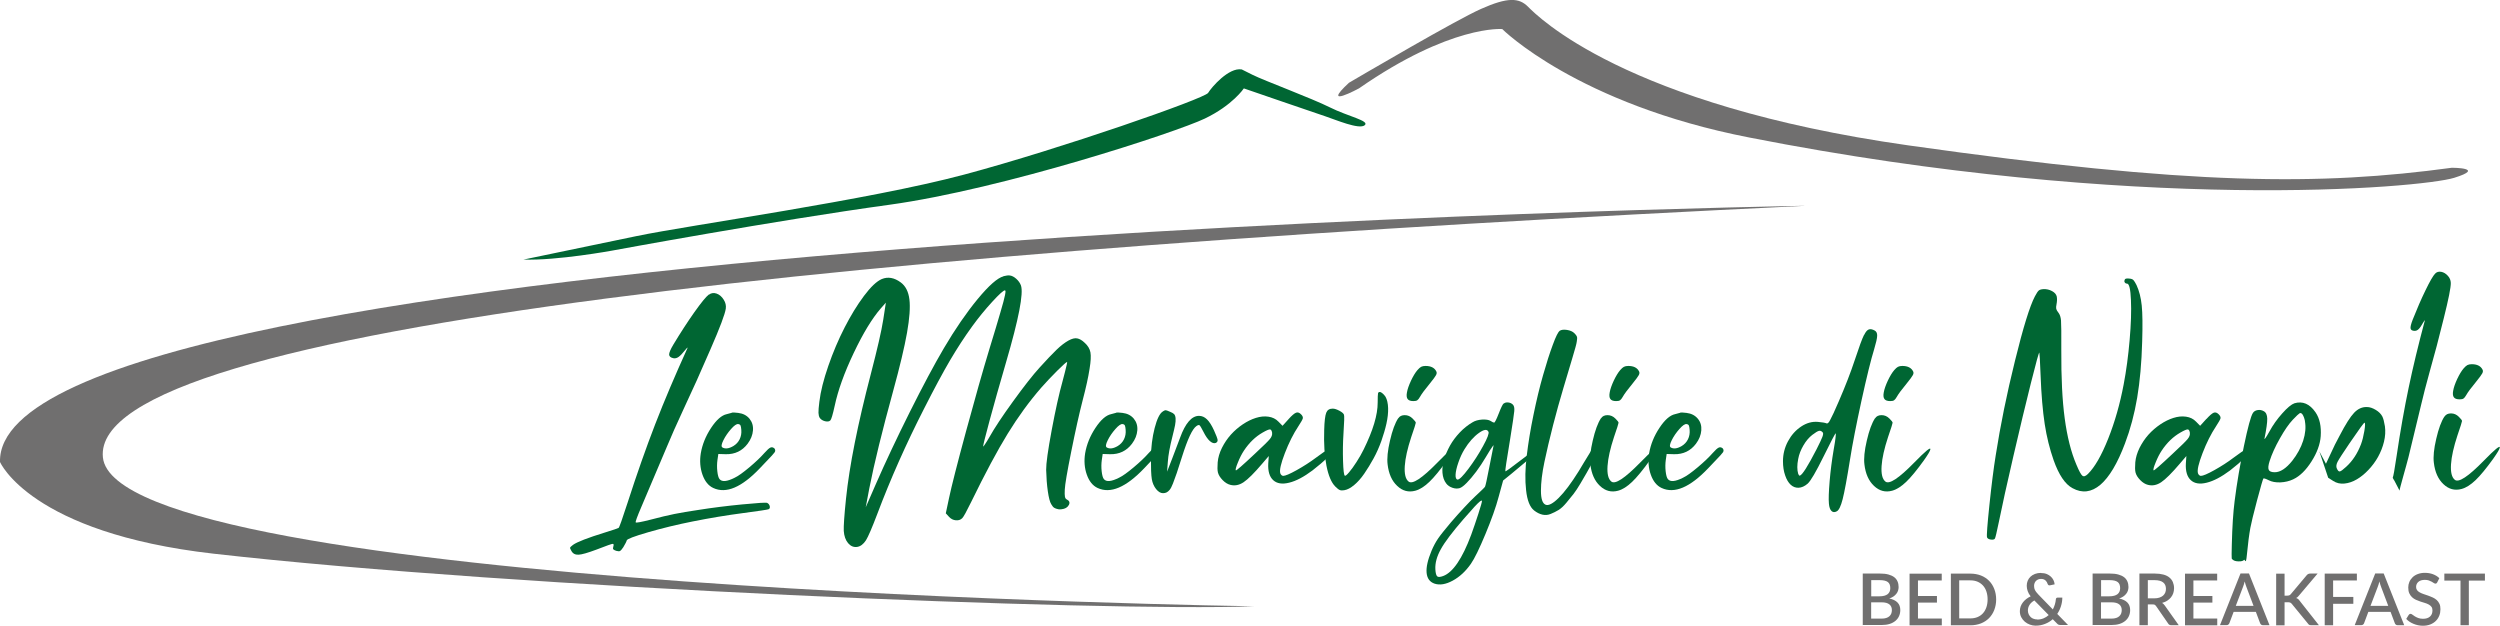
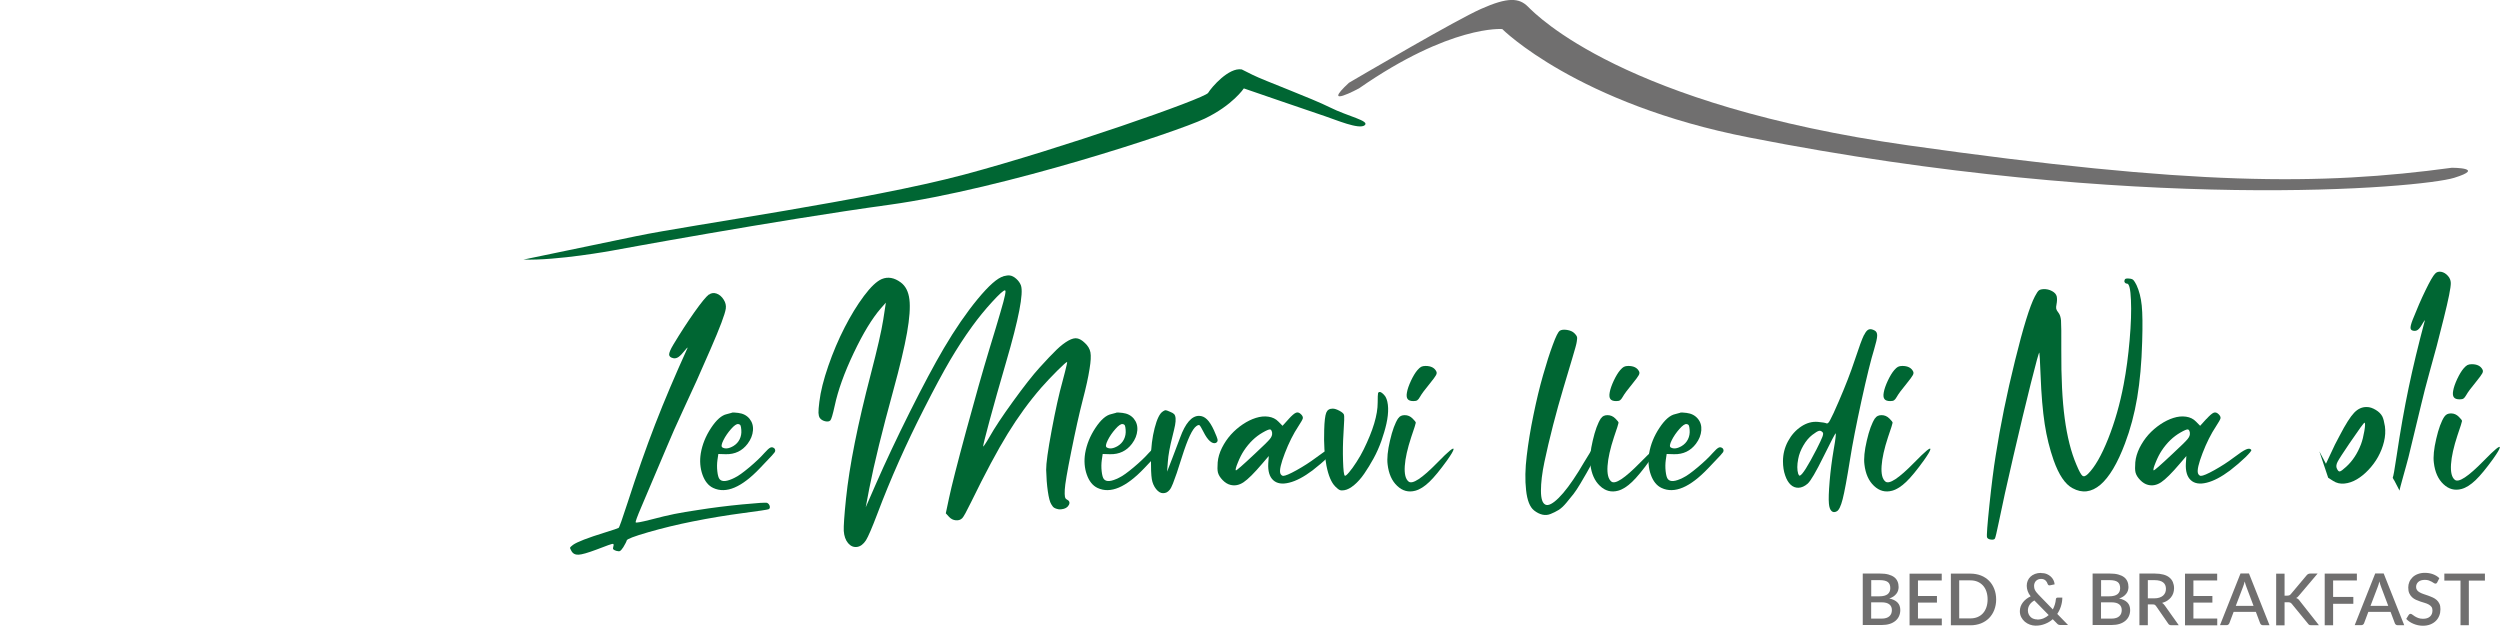
<svg xmlns="http://www.w3.org/2000/svg" id="Livello_1" data-name="Livello 1" viewBox="0 0 345 86.36">
  <defs>
    <style>
      .cls-1 {
        fill: #706f6f;
      }

      .cls-1, .cls-2 {
        stroke-width: 0px;
      }

      .cls-2 {
        fill: #063;
      }
    </style>
  </defs>
  <path class="cls-1" d="m186.16,11.42s4.12-2.42,8.53-4.94c3.87-2.21,7.96-4.48,9.69-5.25,3.7-1.65,5.25-1.54,6.48-.31s13.28,13.58,52.48,19.14c39.21,5.56,56.81,5.56,75.02,3.09,0,0,4.79,0,.31,1.39-4.48,1.39-43.84,4.94-97.25-5.56-23.77-4.63-34.11-14.97-34.11-14.97,0,0-7.1-.62-19.76,8.18,0,0-5.4,2.93-1.39-.77Z" />
  <path class="cls-2" d="m171.34,9.57l1.54.77c1.54.77,8.18,3.24,10.65,4.48s5.56,1.85,4.79,2.47c-.77.62-4.01-.77-5.4-1.23-1.39-.46-11.27-3.86-11.27-3.86,0,0-1.54,2.32-5.4,4.17-3.86,1.85-27.79,9.72-43.53,11.89-15.74,2.16-38.28,6.33-38.28,6.33,0,0-7.56,1.39-12.19,1.23,0,0,8.18-1.7,15.59-3.24,7.41-1.54,31.95-4.94,45.23-8.49,13.28-3.55,33.19-10.5,33.65-11.27s2.84-3.54,4.63-3.24Z" />
-   <path class="cls-1" d="m248.99,28.4S-.77,32.57,0,63.75c0,0,4.17,9.78,29.48,12.66,41.92,4.76,122.25,8.03,143.56,7.26,0,0-156.99-2.33-158.84-20.55-1.85-18.21,108.83-28.69,234.79-34.71Z" />
  <g>
    <path class="cls-1" d="m257.06,86.28v-7.13h2.37c.46,0,.84.04,1.17.13.32.09.59.21.8.37.21.16.36.36.46.59s.15.49.15.78c0,.17-.03.33-.08.49s-.13.31-.24.44c-.11.14-.24.26-.4.37-.16.11-.35.2-.57.27.5.11.88.29,1.14.56s.38.62.38,1.04c0,.3-.06.58-.17.83s-.28.47-.49.65c-.22.18-.48.33-.8.43-.32.1-.68.15-1.08.15h-2.61Zm1.16-3.99h1.16c.49,0,.86-.1,1.11-.29.24-.19.37-.47.37-.83,0-.39-.11-.68-.34-.85s-.59-.26-1.08-.26h-1.21v2.23Zm0,.82v2.26h1.43c.26,0,.48-.03.66-.09s.33-.14.44-.25c.11-.11.2-.23.25-.37s.08-.3.08-.46c0-.34-.11-.6-.34-.79s-.59-.29-1.09-.29h-1.43Z" />
    <path class="cls-1" d="m267.96,79.16v.94h-3.28v2.15h2.62v.91h-2.62v2.2h3.29v.94h-4.45v-7.13h4.44Z" />
    <path class="cls-1" d="m275.47,82.72c0,.53-.09,1.01-.26,1.45-.17.44-.41.81-.72,1.13-.31.31-.69.56-1.12.73-.44.17-.92.26-1.46.26h-2.69v-7.13h2.69c.53,0,1.02.09,1.46.26.44.17.81.42,1.12.73s.55.69.72,1.13c.17.44.26.92.26,1.45Zm-1.18,0c0-.41-.06-.78-.17-1.1-.11-.33-.27-.6-.48-.83-.21-.22-.46-.4-.75-.52-.29-.12-.62-.18-.99-.18h-1.53v5.25h1.53c.37,0,.7-.06.99-.18.29-.12.54-.29.75-.52.21-.23.36-.5.48-.83.11-.33.17-.69.17-1.11Z" />
    <path class="cls-1" d="m281.68,79.08c.28,0,.53.04.75.13.22.09.41.2.57.35s.29.31.38.5c.09.19.14.38.16.58l-.67.14c-.06.01-.11,0-.17-.03-.05-.03-.09-.08-.12-.15-.03-.09-.06-.17-.11-.26-.05-.08-.11-.16-.18-.23s-.16-.12-.26-.16-.22-.06-.35-.06c-.15,0-.29.02-.41.07s-.22.12-.31.21c-.08.09-.15.19-.19.3-.04.12-.07.24-.07.37,0,.11.01.21.03.31.02.1.06.2.11.3.05.1.12.2.2.3.08.1.18.21.29.33l1.96,2.02c.11-.21.21-.44.28-.68.07-.24.12-.48.14-.72,0-.07.03-.12.07-.17.04-.04.09-.06.16-.06h.66c0,.41-.07.81-.19,1.19s-.29.73-.51,1.06l1.49,1.53h-1.03c-.06,0-.11,0-.15-.01-.04,0-.09-.02-.12-.03s-.07-.04-.11-.06c-.03-.03-.07-.06-.11-.1l-.59-.6c-.31.28-.67.49-1.07.65s-.83.24-1.29.24c-.27,0-.54-.05-.79-.14-.26-.09-.49-.23-.7-.4-.2-.17-.37-.38-.5-.63-.13-.25-.19-.53-.19-.84,0-.22.04-.44.11-.64.07-.2.18-.39.31-.56.13-.17.29-.33.47-.47.18-.14.38-.26.6-.36-.19-.25-.33-.49-.41-.73s-.13-.48-.13-.73.04-.47.13-.69.22-.41.39-.57c.17-.16.38-.29.62-.38.24-.09.52-.14.82-.14Zm-.56,6.42c.33,0,.62-.06.89-.17.27-.11.5-.26.71-.45l-1.98-2.02c-.3.18-.53.39-.67.62-.15.24-.22.49-.22.77,0,.2.04.37.11.52.07.15.17.28.28.39s.25.19.41.24c.15.06.31.08.48.08Z" />
    <path class="cls-1" d="m288.78,86.28v-7.13h2.37c.46,0,.84.04,1.17.13.32.09.59.21.8.37.21.16.36.36.46.59s.15.49.15.78c0,.17-.03.33-.08.49s-.13.31-.24.44c-.11.14-.24.26-.4.37-.16.11-.35.2-.57.27.5.11.88.29,1.14.56s.38.62.38,1.04c0,.3-.06.58-.17.83s-.28.47-.49.65c-.22.18-.48.33-.8.43-.32.1-.68.15-1.08.15h-2.61Zm1.16-3.99h1.16c.49,0,.86-.1,1.11-.29.24-.19.37-.47.37-.83,0-.39-.11-.68-.34-.85s-.59-.26-1.08-.26h-1.21v2.23Zm0,.82v2.26h1.43c.26,0,.48-.03.66-.09s.33-.14.44-.25c.11-.11.2-.23.25-.37s.08-.3.08-.46c0-.34-.11-.6-.34-.79s-.59-.29-1.09-.29h-1.43Z" />
    <path class="cls-1" d="m296.4,83.41v2.87h-1.16v-7.13h2.1c.47,0,.87.05,1.21.14s.62.23.83.41c.22.18.38.39.48.64.1.25.16.52.16.83,0,.25-.04.48-.11.69-.07.21-.18.41-.32.58-.14.17-.31.33-.52.46s-.44.23-.7.3c.14.09.27.21.37.36l1.93,2.72h-1.03c-.2,0-.35-.08-.44-.24l-1.66-2.4c-.06-.08-.12-.14-.18-.18-.07-.04-.17-.05-.3-.05h-.64Zm0-.84h.91c.26,0,.49-.03.69-.1s.36-.15.5-.27c.13-.12.23-.25.3-.41s.1-.34.1-.53c0-.39-.13-.69-.39-.89-.26-.2-.65-.31-1.17-.31h-.94v2.51Z" />
    <path class="cls-1" d="m305.97,79.16v.94h-3.28v2.15h2.62v.91h-2.62v2.2h3.29v.94h-4.45v-7.13h4.44Z" />
    <path class="cls-1" d="m313.19,86.28h-.9c-.1,0-.19-.03-.25-.08s-.11-.11-.14-.19l-.59-1.57h-3.07l-.59,1.57c-.03.07-.07.13-.14.18-.07.06-.15.08-.25.08h-.9l2.83-7.13h1.17l2.83,7.13Zm-4.64-2.67h2.44l-.98-2.6c-.04-.1-.08-.21-.12-.34-.04-.13-.08-.27-.12-.43-.04.16-.08.3-.12.43-.04.13-.08.24-.12.34l-.99,2.6Z" />
    <path class="cls-1" d="m315.29,82.2h.33c.13,0,.23-.02.31-.05s.15-.09.21-.17l2.16-2.57c.08-.1.15-.16.24-.2.08-.04.18-.06.3-.06h.99l-2.55,3.01c-.07.09-.14.16-.2.22-.06.06-.13.1-.21.14.1.04.19.09.27.15.08.06.16.15.23.26l2.64,3.35h-1.01c-.07,0-.13,0-.19-.01-.05,0-.1-.02-.13-.04s-.07-.04-.1-.07c-.03-.03-.05-.06-.08-.1l-2.23-2.72s-.07-.08-.1-.11c-.03-.03-.07-.05-.12-.07-.04-.02-.09-.03-.15-.04-.06,0-.12-.01-.2-.01h-.43v3.19h-1.16v-7.13h1.16v3.05Z" />
    <path class="cls-1" d="m325.25,79.16v.94h-3.28v2.28h2.79v.94h-2.79v2.97h-1.16v-7.13h4.44Z" />
    <path class="cls-1" d="m331.78,86.28h-.9c-.1,0-.19-.03-.25-.08s-.11-.11-.14-.19l-.59-1.57h-3.07l-.59,1.57c-.03.07-.07.13-.14.18-.07.06-.15.08-.25.08h-.9l2.83-7.13h1.17l2.83,7.13Zm-4.64-2.67h2.44l-.98-2.6c-.04-.1-.08-.21-.12-.34-.04-.13-.08-.27-.12-.43-.04.16-.08.3-.12.43-.04.13-.08.24-.12.34l-.99,2.6Z" />
    <path class="cls-1" d="m336.34,80.37c-.04.06-.07.1-.11.13-.04.03-.09.04-.15.04s-.13-.03-.21-.08c-.08-.05-.17-.11-.29-.18-.11-.06-.25-.12-.4-.18-.15-.05-.34-.08-.55-.08-.2,0-.37.03-.52.07-.15.05-.28.12-.38.21s-.18.19-.23.31-.08.25-.08.39c0,.18.05.33.14.45s.22.22.38.31c.16.09.34.16.54.23.2.06.41.13.62.21.21.07.41.16.62.25.2.09.38.21.54.35.16.14.28.31.38.52.1.2.14.45.14.75,0,.32-.05.61-.16.89-.11.28-.27.52-.47.72s-.46.37-.76.49c-.3.12-.65.18-1.03.18-.23,0-.45-.02-.67-.07-.22-.04-.42-.11-.62-.19-.2-.08-.38-.18-.55-.29-.17-.12-.32-.24-.46-.39l.34-.55s.07-.08.11-.11.1-.04.15-.04c.08,0,.16.04.25.11.09.07.2.15.33.23.13.08.29.16.47.23.18.07.41.11.66.11.42,0,.74-.1.97-.31.23-.2.34-.49.34-.85,0-.2-.05-.37-.14-.49-.1-.13-.22-.23-.38-.32s-.34-.16-.54-.22c-.2-.06-.41-.12-.61-.19-.21-.07-.41-.15-.61-.24-.2-.09-.38-.21-.54-.36-.16-.15-.28-.33-.38-.54-.1-.22-.14-.49-.14-.81,0-.26.05-.51.15-.75s.25-.45.44-.64c.19-.19.43-.34.72-.45s.61-.17.97-.17c.41,0,.78.06,1.13.19s.64.31.88.55l-.28.55Z" />
    <path class="cls-1" d="m342.92,79.16v.96h-2.22v6.16h-1.15v-6.16h-2.23v-.96h5.6Z" />
  </g>
  <g>
    <path class="cls-2" d="m330.2,65.9c1.02,1.62-.07.07,0,0,.07-.07.25-1.08.54-3.02.51-3.45,1.07-6.58,1.66-9.4.59-2.82,1.33-5.89,2.22-9.22.02-.06.02-.08,0-.06-.04.02-.12.14-.25.36-.23.42-.43.7-.6.86-.16.16-.34.24-.54.24-.34,0-.53-.12-.57-.33-.04-.21.06-.61.29-1.21.58-1.47,1.17-2.83,1.77-4.06.6-1.24,1.04-2,1.32-2.29.21-.23.49-.32.84-.26.34.06.66.25.94.57.25.28.38.6.39.96.02.61-.31,2.24-.97,4.88-.2.81-.53,2.09-.97,3.82-.17.66-.5,1.86-.99,3.61-.48,1.75-.86,3.2-1.13,4.37-.9,3.74-1.49,6.2-1.78,7.37s-1.29,4.56-1.23,4.62" />
    <g>
      <g>
        <path class="cls-2" d="m100.99,56.95c.12-.04.41-.03.88.03.66.08,1.17.34,1.55.79.37.45.54.98.49,1.62s-.29,1.25-.74,1.85c-.74.98-1.75,1.47-3.02,1.44l-1.02-.03-.12.82c-.07.5-.08,1.02-.02,1.56.06.54.16.91.31,1.09.34.41,1.03.34,2.08-.19.49-.23,1.16-.71,2.03-1.44.87-.73,1.56-1.39,2.08-1.98.37-.42.65-.67.84-.75.19-.08.38-.03.56.14.12.19.12.36,0,.53-.11.17-.48.57-1.1,1.21-.38.39-.69.72-.92.97-2.52,2.65-4.67,3.56-6.44,2.73-.67-.31-1.17-.93-1.49-1.84-.32-.91-.4-1.9-.23-2.95.21-1.22.68-2.38,1.42-3.5.74-1.12,1.46-1.75,2.17-1.9.32-.08.55-.14.67-.18Zm1.31,2.37c-.02-.3-.06-.5-.11-.61-.05-.1-.16-.17-.32-.19-.22-.03-.55.19-.98.68-.43.49-.79,1-1.06,1.55-.27.54-.32.87-.15.99.39.24.9.18,1.53-.19.38-.23.67-.54.86-.93.19-.39.27-.82.23-1.29Z" />
        <path class="cls-2" d="m138.46,38.12c.39-.1.7-.14.92-.1.28.04.57.19.87.46.3.27.52.58.64.91.38,1.08-.3,4.61-2.05,10.59-.9,3.09-1.66,5.77-2.27,8.03-.61,2.26-.91,3.46-.89,3.59.01.05.09-.04.23-.26.17-.25.39-.6.64-1.04.67-1.2,1.76-2.85,3.26-4.92s2.72-3.63,3.66-4.66c.96-1.06,1.74-1.88,2.34-2.46s1.15-.99,1.63-1.26c.49-.27.89-.37,1.22-.3.32.06.67.26,1.02.6.44.39.71.84.8,1.33.09.49.05,1.25-.12,2.27-.18,1.18-.5,2.61-.94,4.29-.49,1.89-1.01,4.25-1.58,7.08-.57,2.83-.87,4.59-.9,5.29-.02.46-.02.79.02.98s.11.31.23.37c.38.18.49.44.31.78-.19.35-.53.54-1.02.59-.14.02-.28.02-.42,0-.26-.05-.45-.12-.59-.21-.14-.09-.27-.26-.4-.49-.19-.3-.34-.89-.47-1.78-.13-.89-.2-1.87-.23-2.96-.01-.86.24-2.68.76-5.46s1.02-5.04,1.5-6.76c.13-.49.24-.93.35-1.34.1-.41.18-.73.23-.96s.07-.36.04-.36c-.08-.01-.52.38-1.33,1.18-.8.8-1.54,1.58-2.21,2.34-1.68,1.93-3.23,4.06-4.66,6.39s-3.11,5.47-5.04,9.43c-.63,1.29-1.03,2.02-1.22,2.21-.23.23-.53.33-.89.29-.36-.03-.67-.19-.93-.47l-.45-.49.45-2.12c.34-1.61,1.12-4.68,2.35-9.22,1.23-4.54,2.31-8.34,3.24-11.41.35-1.12.64-2.08.87-2.86.23-.78.44-1.48.62-2.1.18-.62.32-1.11.42-1.48.1-.37.17-.68.22-.92.05-.24.07-.41.07-.5s-.02-.14-.07-.16c-.19-.02-.78.51-1.77,1.59s-1.9,2.2-2.73,3.34c-1.08,1.48-2.1,3.06-3.08,4.72-.98,1.67-2.18,3.9-3.6,6.7-2.48,4.86-4.63,9.7-6.44,14.5-.73,1.92-1.25,3.13-1.56,3.63-.36.56-.77.86-1.24.93-.47.06-.88-.11-1.23-.52-.35-.41-.55-.98-.6-1.69-.03-.65.07-2.14.31-4.46.47-4.53,1.61-10.25,3.42-17.18.9-3.46,1.48-5.97,1.72-7.52l.36-2.34-.69.78c-1.2,1.38-2.45,3.43-3.75,6.17-1.3,2.73-2.17,5.16-2.62,7.28-.27,1.23-.47,1.9-.61,2.03-.16.15-.41.18-.73.1-.32-.08-.57-.24-.73-.47-.1-.17-.16-.41-.17-.69-.01-.29.03-.79.12-1.51.17-1.44.59-3.09,1.24-4.97.65-1.88,1.4-3.64,2.24-5.28.84-1.64,1.73-3.1,2.67-4.36.94-1.26,1.77-2.04,2.47-2.34.86-.35,1.73-.19,2.62.47.66.49,1.06,1.27,1.19,2.35.13,1.08.02,2.61-.33,4.59s-.99,4.67-1.92,8.06c-1.5,5.47-2.6,9.93-3.28,13.39l-.5,2.64,1.37-3.14c1.33-3.04,2.9-6.38,4.71-10s3.38-6.56,4.71-8.82c1.56-2.65,3.12-4.91,4.66-6.78,1.55-1.87,2.73-2.91,3.55-3.13Z" />
        <path class="cls-2" d="m154.03,56.95c.12-.04.41-.03.88.03.66.08,1.17.34,1.55.79.37.45.54.98.49,1.62s-.29,1.25-.74,1.85c-.74.98-1.75,1.47-3.02,1.44l-1.02-.03-.12.82c-.07.5-.08,1.02-.02,1.56.06.54.16.91.31,1.09.34.41,1.03.34,2.08-.19.49-.23,1.16-.71,2.03-1.44.87-.73,1.56-1.39,2.08-1.98.37-.42.65-.67.84-.75.19-.08.38-.03.56.14.12.19.12.36,0,.53-.11.17-.48.57-1.1,1.21-.38.39-.69.72-.92.97-2.52,2.65-4.67,3.56-6.44,2.73-.67-.31-1.17-.93-1.49-1.84-.32-.91-.4-1.9-.23-2.95.21-1.22.68-2.38,1.42-3.5.74-1.12,1.46-1.75,2.17-1.9.32-.08.55-.14.67-.18Zm1.31,2.37c-.02-.3-.06-.5-.11-.61-.05-.1-.16-.17-.32-.19-.22-.03-.55.19-.98.68-.43.49-.79,1-1.06,1.55-.27.54-.32.87-.15.99.39.24.9.18,1.53-.19.38-.23.67-.54.86-.93.19-.39.27-.82.23-1.29Z" />
        <path class="cls-2" d="m160.48,56.77c.18-.12.32-.17.39-.16.08,0,.29.08.63.23.24.09.42.2.53.31.11.12.18.31.2.57.02.27,0,.58-.07.95-.07.36-.19.88-.36,1.55-.37,1.45-.58,2.62-.64,3.53l-.1,1.34.73-1.88c.49-1.26.85-2.21,1.08-2.85.35-.96.74-1.7,1.18-2.21.44-.51.91-.76,1.41-.76.41,0,.77.16,1.1.48.33.32.66.83.98,1.54.3.66.46,1.09.49,1.29.02.2-.06.34-.26.43-.24.09-.51,0-.81-.26-.3-.27-.59-.69-.88-1.27-.27-.52-.44-.82-.53-.9-.09-.08-.23-.05-.43.09-.57.38-1.23,1.8-2,4.24-.3.96-.54,1.71-.73,2.26-.19.54-.36,1.02-.52,1.43-.16.41-.31.7-.45.87-.14.17-.28.29-.42.36s-.31.11-.5.11c-.34,0-.65-.19-.96-.57-.3-.38-.5-.84-.59-1.37-.09-.57-.13-1.53-.12-2.9.01-1.48.18-2.86.51-4.14.33-1.28.71-2.05,1.14-2.3Z" />
        <path class="cls-2" d="m177.83,57.83c.45-.5.79-.79,1.03-.88s.46,0,.69.23c.2.2.27.38.24.55-.04.17-.24.52-.6,1.07-.71,1.07-1.33,2.31-1.88,3.74s-.76,2.35-.63,2.77c.03.1.09.19.17.26s.16.1.23.1c.29,0,.91-.26,1.86-.79.95-.53,1.84-1.1,2.68-1.73.79-.6,1.36-.98,1.71-1.13.35-.15.59-.13.72.07.06.09-.22.43-.82,1.02s-1.31,1.19-2.11,1.81c-1.19.89-2.26,1.46-3.22,1.69-.96.24-1.69.12-2.2-.35-.51-.47-.74-1.24-.68-2.32l.07-1.01-.89,1.04c-1.12,1.32-1.99,2.18-2.59,2.58s-1.21.52-1.82.36c-.37-.09-.73-.31-1.07-.66s-.56-.7-.65-1.06c-.07-.3-.08-.76-.03-1.39.06-.66.25-1.32.59-2s.75-1.28,1.23-1.82c.49-.54,1.03-1.01,1.64-1.42.61-.41,1.21-.7,1.81-.89.6-.19,1.17-.25,1.73-.17.56.08,1.02.3,1.39.69l.56.57.87-.96Zm-2.27,1.93c-.05-.32-.15-.49-.3-.5-.15-.01-.49.13-1.01.43-1,.57-1.86,1.4-2.59,2.5-.29.44-.57.98-.83,1.63-.27.65-.36,1.01-.28,1.09.06.06.92-.69,2.59-2.26,1.16-1.08,1.86-1.76,2.1-2.06.24-.29.35-.58.31-.84Z" />
        <path class="cls-2" d="m190.12,55.54c0-.71.02-1.13.05-1.27.04-.14.14-.2.31-.17.09.02.21.1.36.23.14.13.26.27.36.42.22.39.34.92.36,1.57s-.06,1.36-.23,2.13-.41,1.56-.7,2.4c-.3.83-.65,1.64-1.07,2.4-.42.77-.85,1.47-1.29,2.11-.44.64-.9,1.16-1.39,1.57-.49.41-.94.65-1.37.72-.27.05-.47.04-.63-.03-.15-.06-.35-.22-.61-.48-.54-.54-.95-1.5-1.22-2.88-.27-1.38-.37-3.02-.31-4.92.03-1.2.13-2,.28-2.38.15-.38.44-.57.89-.57.26,0,.56.1.92.29.36.19.57.37.64.55.06.15.04,1.02-.07,2.62-.08,1.23-.1,2.48-.06,3.76.04,1.28.12,1.96.25,2.04.08.05.28-.11.59-.48.31-.37.66-.84,1.03-1.43.38-.59.7-1.15.96-1.68,1.31-2.65,1.96-4.82,1.95-6.51Z" />
        <path class="cls-2" d="m192.97,57.72c.18-.29.48-.43.89-.43.41,0,.77.16,1.07.46.3.29.45.49.45.59s-.21.76-.63,1.98c-.52,1.58-.82,2.91-.89,3.99-.07,1.09.1,1.8.52,2.14.52.44,1.85-.43,3.99-2.62,1.53-1.57,2.27-2.18,2.22-1.82-.02.2-.32.71-.9,1.53-.96,1.33-1.77,2.32-2.44,2.96-.67.64-1.31,1.05-1.94,1.22-.93.25-1.76.03-2.49-.66-.74-.69-1.18-1.68-1.33-2.97-.1-.8,0-1.9.33-3.29.32-1.4.7-2.42,1.13-3.08Zm2.64-6.65c.19-.22.36-.37.51-.45.16-.08.36-.12.6-.12.74,0,1.24.25,1.49.75.08.15.07.32-.04.52-.1.2-.38.57-.83,1.13-.71.86-1.17,1.48-1.39,1.88-.13.23-.25.38-.37.46-.12.08-.3.11-.53.11-.39,0-.66-.09-.8-.29-.14-.19-.17-.49-.09-.91.08-.46.27-1,.56-1.62.29-.61.58-1.1.89-1.46Z" />
-         <path class="cls-2" d="m207.52,55.69c.16-.13.37-.18.62-.15.26.03.47.13.64.3.16.16.23.46.19.89-.03.43-.23,1.71-.57,3.86-.49,2.93-.71,4.41-.66,4.45.05.04.8-.5,2.25-1.62,1.45-1.12,2.23-1.68,2.34-1.69.28-.02.16.22-.35.73-.56.54-1.7,1.53-3.44,2.95l-1.11.9-.62,2.26c-.37,1.4-.98,3.11-1.82,5.13s-1.51,3.39-2.01,4.11c-.72,1.03-1.55,1.8-2.51,2.32-.96.52-1.79.65-2.51.41-.66-.23-1.02-.73-1.09-1.5-.07-.77.16-1.78.68-3.03.27-.64.57-1.2.91-1.7.34-.5.94-1.24,1.78-2.24.57-.66,1.17-1.34,1.82-2.03.64-.69,1.14-1.2,1.5-1.53.35-.32.66-.62.93-.88s.42-.41.44-.46c.07-.12.27-1.03.6-2.74.33-1.71.52-2.69.58-2.94.01-.06-.02-.04-.09.05-.19.24-.52.76-.99,1.56-.41.69-.84,1.35-1.31,1.98-.47.63-.91,1.14-1.31,1.55s-.73.65-.97.73c-.3.09-.64.08-1.01-.05-.37-.13-.65-.32-.85-.59-.3-.39-.47-.88-.52-1.47-.05-.59.03-1.2.22-1.84.19-.64.47-1.28.82-1.92.36-.64.81-1.24,1.35-1.81.54-.57,1.13-1.04,1.77-1.41.34-.21.77-.33,1.3-.37.53-.03.93.03,1.18.19.23.15.4.23.49.23s.31-.41.63-1.24c.32-.83.55-1.29.68-1.4Zm-3.02,13.44c-.01-.18-.35.08-1.02.8-.35.38-.86.97-1.55,1.75-1.5,1.74-2.54,3.1-3.09,4.1-.56,1-.81,1.93-.76,2.8.03.52.12.84.26.96s.41.1.82-.05c1.34-.5,2.63-2.39,3.86-5.68.32-.88.65-1.85.99-2.9s.5-1.64.5-1.77Zm.9-9.55c-.17-.38-.61-.33-1.3.16-.74.53-1.41,1.29-2.01,2.27-.32.53-.61,1.14-.84,1.83-.24.69-.36,1.24-.38,1.66s.07.65.27.69c.27-.01.77-.52,1.52-1.52.75-1,1.42-2.04,2.01-3.13.6-1.08.84-1.74.74-1.97Z" />
        <path class="cls-2" d="m215.23,45.65c.24-.15.58-.19,1.02-.12.44.07.78.22,1.01.45.2.19.31.35.36.49.04.15.03.38-.03.7-.03.26-.23,1-.6,2.22s-.78,2.62-1.25,4.19c-.47,1.56-.94,3.26-1.42,5.11-.47,1.84-.87,3.53-1.19,5.06-.32,1.53-.48,2.86-.48,3.97s.21,1.75.64,1.93c.39.17,1-.14,1.81-.94.81-.8,1.73-2.03,2.76-3.68.08-.13.31-.51.69-1.15.38-.64.7-1.17.96-1.57.01-.01.02-.03.03-.05.14-.21.24-.35.29-.43.05-.08.13-.18.23-.29.1-.12.17-.16.21-.13.03.03.1.04.21.04.1.07.16.2.17.39s-.07.46-.24.81c-.14.23-.36.62-.66,1.18-.34.61-.6,1.09-.79,1.42-.19.34-.47.82-.84,1.44-.37.62-.69,1.11-.96,1.46s-.6.76-.99,1.22c-.39.47-.75.8-1.09,1.01s-.69.38-1.08.54c-.38.16-.77.19-1.15.1-.39-.09-.77-.28-1.15-.58-.58-.46-.95-1.39-1.1-2.79-.16-1.4-.13-2.98.09-4.76.21-1.78.52-3.66.93-5.64.41-1.99.84-3.81,1.32-5.47.47-1.66.92-3.06,1.35-4.21.42-1.15.74-1.78.95-1.91Z" />
        <path class="cls-2" d="m220.95,57.72c.18-.29.48-.43.89-.43.41,0,.77.16,1.07.46.3.29.45.49.45.59s-.21.76-.63,1.98c-.52,1.58-.82,2.91-.89,3.99-.07,1.09.1,1.8.52,2.14.52.44,1.85-.43,3.99-2.62,1.53-1.57,2.27-2.18,2.22-1.82-.02.2-.32.71-.9,1.53-.96,1.33-1.77,2.32-2.44,2.96-.67.64-1.31,1.05-1.94,1.22-.93.25-1.76.03-2.49-.66-.74-.69-1.18-1.68-1.33-2.97-.1-.8,0-1.9.33-3.29.32-1.4.7-2.42,1.13-3.08Zm2.64-6.65c.19-.22.36-.37.51-.45.16-.08.36-.12.6-.12.74,0,1.24.25,1.49.75.08.15.07.32-.04.52-.1.2-.38.57-.83,1.13-.71.86-1.17,1.48-1.39,1.88-.13.23-.25.38-.37.46-.12.08-.3.11-.53.11-.39,0-.66-.09-.8-.29-.14-.19-.17-.49-.09-.91.08-.46.27-1,.56-1.62.29-.61.58-1.1.89-1.46Z" />
        <path class="cls-2" d="m231.86,56.95c.12-.04.41-.03.88.03.66.08,1.17.34,1.55.79s.54.98.49,1.62-.29,1.25-.74,1.85c-.74.98-1.75,1.47-3.02,1.44l-1.02-.03-.12.82c-.07.5-.08,1.02-.02,1.56.06.54.16.91.31,1.09.34.41,1.03.34,2.08-.19.49-.23,1.16-.71,2.03-1.44.87-.73,1.56-1.39,2.08-1.98.37-.42.65-.67.84-.75.19-.08.38-.03.56.14.12.19.12.36,0,.53-.11.17-.48.57-1.1,1.21-.38.39-.69.72-.92.97-2.52,2.65-4.67,3.56-6.44,2.73-.67-.31-1.17-.93-1.49-1.84-.32-.91-.4-1.9-.23-2.95.21-1.22.68-2.38,1.42-3.5.74-1.12,1.46-1.75,2.17-1.9.32-.08.55-.14.67-.18Zm1.31,2.37c-.02-.3-.06-.5-.11-.61-.05-.1-.16-.17-.32-.19-.22-.03-.55.19-.98.68-.43.49-.79,1-1.06,1.55-.27.54-.32.87-.15.99.39.24.9.18,1.53-.19.38-.23.67-.54.86-.93s.27-.82.23-1.29Z" />
        <path class="cls-2" d="m257.26,46.21c.2-.41.4-.65.62-.74s.5-.04.84.15c.23.13.34.37.33.72-.01.35-.15.97-.42,1.87-.44,1.41-1.02,3.78-1.75,7.1-.72,3.32-1.25,6.01-1.57,8.06-.43,2.69-.77,4.52-1.02,5.5-.25.98-.52,1.54-.81,1.69-.29.16-.53.15-.73-.04s-.32-.53-.36-1.02c-.06-.61-.02-1.65.1-3.1s.31-2.87.54-4.25c.08-.43.15-.82.2-1.19.05-.37.09-.65.1-.86.02-.21.02-.31,0-.31-.07.01-.63,1.08-1.68,3.21-1.05,2.13-1.78,3.38-2.2,3.75-.42.36-.83.54-1.25.56-.42.01-.78-.13-1.09-.42-.31-.29-.57-.72-.76-1.29-.2-.57-.3-1.22-.3-1.95,0-.97.23-1.89.69-2.75s1.07-1.54,1.82-2.04c.75-.5,1.52-.71,2.32-.64.6.05,1,.12,1.2.21.06.02.12,0,.2-.06s.18-.21.3-.45c.13-.24.28-.55.46-.93.18-.38.41-.91.7-1.58.91-2.1,1.66-4.03,2.24-5.79s1-2.9,1.25-3.39Zm-5.73,13.46c-.16-.19-.34-.26-.52-.21-.19.05-.49.23-.92.56-.45.35-.86.83-1.22,1.45-.36.62-.61,1.25-.72,1.88-.16.81-.16,1.49,0,2.03.07.19.14.27.23.26.34-.1,1.11-1.32,2.31-3.65.42-.82.68-1.39.8-1.7s.13-.52.05-.62Z" />
        <path class="cls-2" d="m258.77,57.72c.18-.29.48-.43.89-.43.41,0,.77.16,1.07.46.3.29.45.49.45.59s-.21.76-.63,1.98c-.52,1.58-.82,2.91-.89,3.99-.07,1.09.1,1.8.52,2.14.52.44,1.85-.43,3.99-2.62,1.53-1.57,2.27-2.18,2.22-1.82-.02.2-.32.71-.9,1.53-.96,1.33-1.77,2.32-2.44,2.96-.67.64-1.31,1.05-1.94,1.22-.93.25-1.76.03-2.49-.66-.74-.69-1.18-1.68-1.33-2.97-.1-.8,0-1.9.33-3.29.32-1.4.7-2.42,1.13-3.08Zm2.64-6.65c.19-.22.36-.37.51-.45.16-.08.36-.12.6-.12.74,0,1.24.25,1.49.75.08.15.07.32-.04.52-.1.2-.38.57-.83,1.13-.71.86-1.17,1.48-1.39,1.88-.13.23-.25.38-.37.46-.12.08-.3.11-.53.11-.39,0-.66-.09-.8-.29-.14-.19-.17-.49-.09-.91.08-.46.27-1,.56-1.62.29-.61.58-1.1.89-1.46Z" />
        <path class="cls-2" d="m293.21,38.57c.08-.13.31-.17.69-.12.23.02.41.09.52.21s.25.34.42.68c.37.8.61,1.74.72,2.83.11,1.09.13,2.75.06,4.98-.08,2.91-.31,5.48-.69,7.74-.38,2.25-.94,4.35-1.68,6.3-1.04,2.77-2.18,4.67-3.4,5.71-1.23,1.04-2.51,1.2-3.84.47-1.02-.54-1.89-1.83-2.61-3.86-.54-1.55-.96-3.22-1.23-4.99s-.47-4.03-.57-6.75c-.08-2.03-.14-3.06-.17-3.11-.06-.07-.45,1.35-1.18,4.26-.73,2.91-1.53,6.26-2.41,10.06-.88,3.8-1.55,6.82-2,9.06-.29,1.4-.47,2.16-.54,2.28-.09.14-.28.18-.57.14s-.46-.15-.52-.31c-.07-.21.04-1.7.33-4.47s.58-5.06.87-6.85c.64-4.1,1.52-8.45,2.66-13.05,1.13-4.6,2.05-7.56,2.74-8.87.23-.44.41-.71.54-.82s.34-.17.64-.19c.43-.02.82.07,1.19.27s.58.45.65.74c.06.3.05.66-.03,1.08-.06.27-.07.47-.04.63.04.15.14.33.31.54.2.26.31.61.35,1.06.04.45.05,1.82.04,4.1-.02,3.76.13,6.9.47,9.42.34,2.52.87,4.65,1.62,6.4.36.86.63,1.36.82,1.51.19.15.44.07.76-.24.95-.94,1.88-2.56,2.8-4.87s1.63-4.81,2.14-7.51c.36-1.89.63-3.92.82-6.11.19-2.19.25-4.03.18-5.52-.06-1.49-.24-2.25-.53-2.26-.15,0-.26-.06-.33-.18-.07-.12-.06-.24.02-.36Z" />
        <path class="cls-2" d="m304.48,57.83c.45-.5.79-.79,1.02-.88s.46,0,.69.23c.2.2.27.38.24.55-.04.17-.24.52-.6,1.07-.71,1.07-1.33,2.31-1.88,3.74s-.76,2.35-.63,2.77c.03.1.09.19.17.26.08.07.16.1.23.1.29,0,.91-.26,1.86-.79.95-.53,1.84-1.1,2.67-1.73.79-.6,1.36-.98,1.71-1.13.35-.15.59-.13.72.07.06.09-.22.43-.82,1.02-.61.59-1.31,1.19-2.11,1.81-1.19.89-2.27,1.46-3.22,1.69-.96.24-1.69.12-2.2-.35-.51-.47-.74-1.24-.68-2.32l.07-1.01-.89,1.04c-1.12,1.32-1.99,2.18-2.59,2.58-.6.4-1.21.52-1.82.36-.37-.09-.73-.31-1.07-.66-.34-.35-.56-.7-.65-1.06-.07-.3-.08-.76-.03-1.39.06-.66.26-1.32.59-2,.34-.67.75-1.28,1.23-1.82.49-.54,1.03-1.01,1.64-1.42s1.21-.7,1.81-.89c.6-.19,1.17-.25,1.73-.17.56.08,1.02.3,1.39.69l.56.57.87-.96Zm-2.27,1.93c-.05-.32-.14-.49-.3-.5-.15-.01-.49.13-1.01.43-1,.57-1.86,1.4-2.59,2.5-.29.44-.57.98-.83,1.63-.27.65-.36,1.01-.28,1.09.06.06.92-.69,2.59-2.26,1.16-1.08,1.86-1.76,2.1-2.06.24-.29.35-.58.31-.84Z" />
-         <path class="cls-2" d="m316.6,55.66c1.16-.35,2.14.07,2.95,1.25.57.84.8,1.94.71,3.28-.08,1.12-.51,2.29-1.28,3.5-.77,1.21-1.61,2.03-2.53,2.46-.53.25-1.12.39-1.77.42-.65.02-1.17-.08-1.58-.29-.46-.23-.72-.31-.76-.23-.08.13-.37,1.13-.87,3.01-.5,1.88-.8,3.14-.92,3.78-.17.93-.33,2.16-.48,3.72-.14,1.55-.27.55-.39.7-.12.15-.37.22-.76.21s-.66-.09-.8-.24c-.15-.19-.19.35-.13-2.1.06-2.45.19-4.45.39-6,.31-2.45.74-4.98,1.28-7.57s.95-4.12,1.24-4.57c.14-.22.36-.35.65-.4.3-.05.58,0,.86.16.3.16.46.51.47,1.03.01.53-.12,1.44-.38,2.74-.02.1.02.09.12-.05.13-.17.32-.49.57-.94.47-.87,1.06-1.7,1.76-2.48.7-.79,1.25-1.24,1.64-1.37Zm1.49,2.47c-.08-.41-.2-.72-.36-.96-.13-.16-.26-.21-.38-.14s-.44.36-.94.89c-.56.59-1.15,1.45-1.79,2.59-.64,1.13-1.11,2.17-1.41,3.11-.19.59-.23,1-.12,1.22.1.22.38.33.83.33.76,0,1.57-.53,2.41-1.58.69-.88,1.2-1.81,1.51-2.78.31-.97.39-1.86.24-2.67Z" />
        <path class="cls-2" d="m337.35,57.48c.18-.29.48-.43.89-.43.41,0,.77.16,1.07.46.3.29.45.49.45.59s-.21.76-.63,1.98c-.52,1.58-.82,2.91-.89,3.99-.07,1.09.1,1.8.52,2.14.52.44,1.85-.43,3.99-2.62,1.53-1.57,2.27-2.18,2.22-1.82-.02.2-.32.71-.9,1.53-.96,1.33-1.77,2.32-2.44,2.96-.67.64-1.31,1.05-1.94,1.22-.93.25-1.76.03-2.49-.66-.74-.69-1.18-1.68-1.33-2.97-.1-.8,0-1.9.33-3.29.32-1.4.7-2.42,1.13-3.08Zm2.64-6.65c.19-.22.36-.37.51-.45.16-.08.36-.12.6-.12.74,0,1.24.25,1.49.75.08.15.07.32-.04.52-.1.2-.38.57-.83,1.13-.71.86-1.17,1.48-1.39,1.88-.13.23-.25.38-.37.46-.12.08-.3.11-.53.11-.39,0-.66-.09-.8-.29-.14-.19-.17-.49-.09-.91.08-.46.27-1,.56-1.62.29-.61.58-1.1.89-1.46Z" />
        <path class="cls-2" d="m320.07,62.29.91,1.71l1.24-2.64.65-1.24c.82-1.58,1.49-2.63,2.01-3.17s1.1-.8,1.75-.78c.39,0,.8.14,1.23.4s.72.56.9.9c.14.28.26.74.36,1.37.09.67.05,1.38-.13,2.12s-.46,1.44-.82,2.09c-.36.65-.81,1.25-1.32,1.79-.52.55-1.05.98-1.61,1.31-.56.33-1.12.52-1.7.58-.58.06-1.1-.06-1.56-.36l-.69-.44m1.19-1.3c.12.31.26.45.41.43.15-.02.46-.25.91-.67.87-.8,1.54-1.83,2.02-3.09.19-.51.34-1.11.46-1.82.12-.71.13-1.09.03-1.15-.07-.04-.76.91-2.08,2.85-.91,1.34-1.46,2.19-1.64,2.54-.18.35-.22.65-.12.91Z" />
      </g>
      <path class="cls-2" d="m97.84,40.66c.3-.23.65-.28,1.04-.15.4.14.73.42,1,.86.24.38.34.79.28,1.22-.1.73-.8,2.6-2.11,5.6-.4.93-1.04,2.37-1.91,4.34-.34.75-.96,2.11-1.88,4.09-.92,1.98-1.65,3.63-2.2,4.96-1.8,4.26-2.99,7.06-3.56,8.39s-.83,2.04-.77,2.12c.06.08.73-.04,2.03-.37,1.32-.35,2.42-.61,3.31-.79.89-.18,2.01-.37,3.38-.57,1.82-.29,3.81-.54,5.96-.75,2.16-.21,3.31-.28,3.46-.21.2.1.31.26.36.47.04.21-.02.35-.18.41s-1.34.24-3.54.53c-2.2.29-4.51.67-6.91,1.15-2.16.43-4.21.93-6.15,1.49s-2.93.94-2.96,1.13c-.04.17-.2.48-.47.93-.2.3-.35.47-.45.53-.1.05-.27.05-.52-.02-.21-.07-.35-.14-.41-.21-.06-.07-.06-.18-.01-.34.08-.26.07-.4-.04-.42-.1-.02-.87.24-2.29.8-1.18.44-2,.68-2.46.7-.46.02-.79-.15-.99-.53-.14-.24-.2-.39-.17-.45.02-.07.16-.19.4-.38.56-.4,2.03-.97,4.39-1.7,1.17-.36,1.81-.58,1.9-.64.1-.07.51-1.23,1.24-3.48,1.29-3.99,2.56-7.6,3.81-10.83,1.25-3.23,2.74-6.73,4.45-10.5.03-.06.04-.09.01-.07-.05.01-.17.14-.36.38-.36.45-.65.75-.88.91-.23.16-.46.22-.69.18-.4-.08-.6-.25-.61-.51,0-.26.19-.72.58-1.37.98-1.63,1.95-3.12,2.9-4.47.96-1.35,1.63-2.17,2.02-2.46Z" />
    </g>
  </g>
</svg>